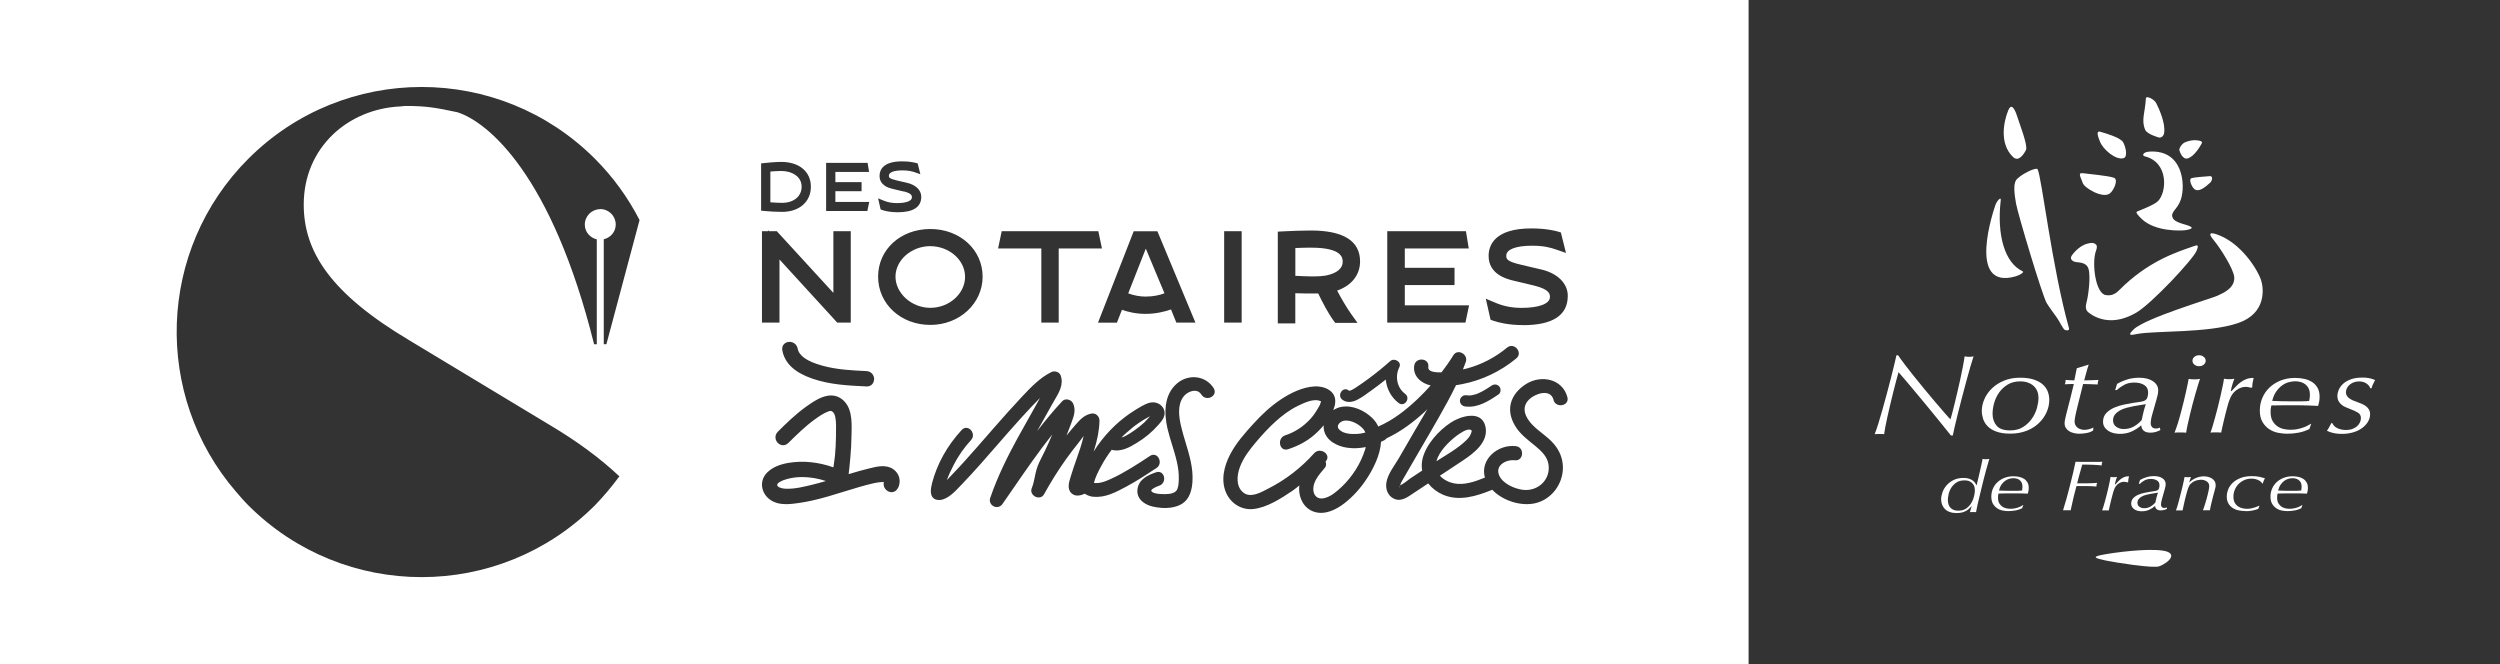
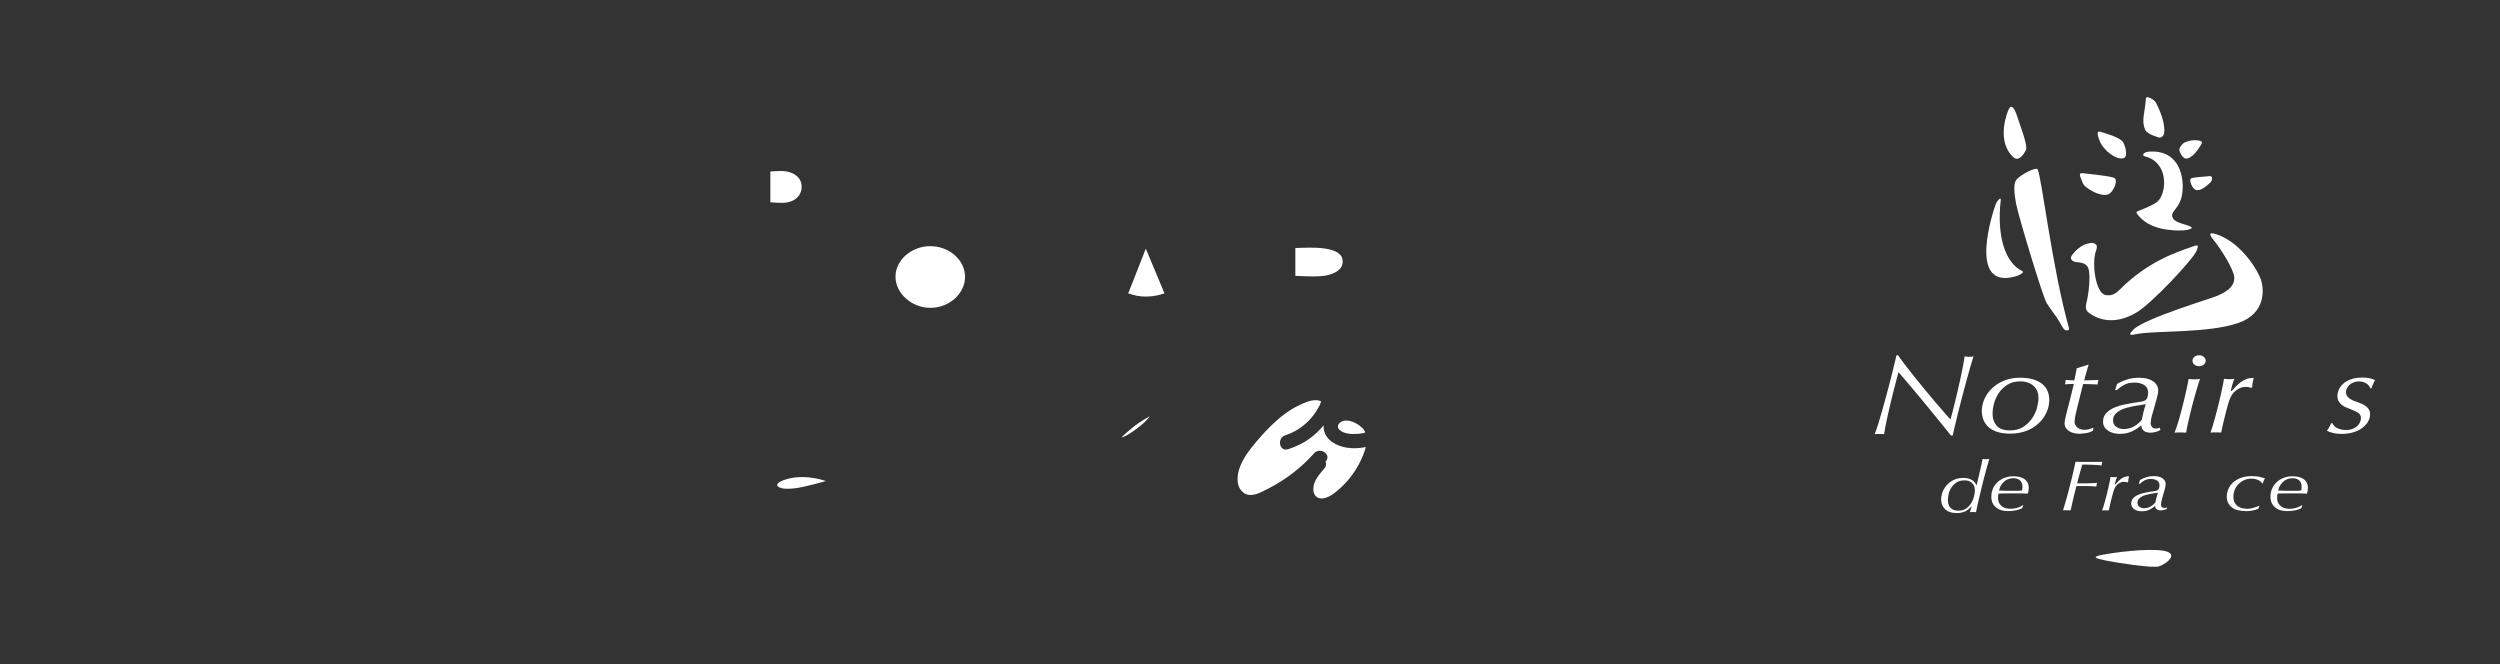
<svg xmlns="http://www.w3.org/2000/svg" id="Calque_1" viewBox="0 0 586.77 155.91">
  <rect x="0" y="0" width="586.77" height="155.91" fill="#333333" stroke="none" />
  <defs>
    <style>.cls-1{fill:#fff;}</style>
  </defs>
  <g>
    <path class="cls-1" d="M266.37,100.92c.77-.53,1.51-1.12,2.2-1.76,.47-.44,.9-.99,1.36-1.47-.24,.12-.47,.25-.71,.38-.65,.36-1.29,.75-1.9,1.17-1,.68-1.93,1.44-2.84,2.25-.23,.2-.46,.39-.68,.6-.2,.19-.39,.41-.59,.61,.71-.2,1.41-.59,2.05-1.01,.4-.26,.77-.52,1.1-.75Z" />
    <path class="cls-1" d="M188.15,43.82c0-2.53-2.47-3.69-4.77-3.69-.83,0-1.84,.07-2.57,.13v7.22c.84,.07,2.01,.13,2.74,.13,2.75,0,4.6-1.52,4.6-3.79Z" />
    <path class="cls-1" d="M318.52,101.85c.66-.04,1.31-.16,1.94-.33-.12-.26-.23-.52-.43-.76-1-1.17-2.82-2.19-4.4-2.04-1.05,.1-2.24,1.18-1.26,2.14,1.01,.99,2.83,1.06,4.14,.98Z" />
    <path class="cls-1" d="M218.36,57.77c-4.44,0-8.18,3.28-8.18,7.16s3.75,7.32,8.18,7.32,8.15-3.34,8.15-7.28-3.73-7.19-8.15-7.19Z" />
    <path class="cls-1" d="M184.81,112.4c-1.59,.43-2.35,1-2.38,1.34-.02,.16,.02,.27,.11,.38,.34,.38,1.23,.58,1.93,.59,2.13,.07,4.14-.45,6.47-1.02,.98-.24,1.95-.51,2.92-.79-1.88-.62-3.78-.93-5.58-.93-1.21,0-2.38,.14-3.47,.44Z" />
    <path class="cls-1" d="M273.31,68.84l-4.38-10.48-4.13,10.5c1.4,.5,2.76,.75,4.04,.75,1.91,0,3.33-.34,4.48-.78Z" />
    <path class="cls-1" d="M311.19,64.67c2.5-.48,3.95-1.65,3.95-3.2,0-.83,0-3.34-7.35-3.34-.56,0-2.2,0-3.76,.08v6.53c1.35,.07,3.09,.14,4.18,.14,1.2,0,2.17-.07,2.98-.2Z" />
-     <path class="cls-1" d="M-.98,0V155.91H410.41V0H-.98ZM325.6,54.27h18.47l.66,4.05h-15.01v4.54h11.67v4.05h-11.67v4.76h15.08l-.85,4.05h-18.35v-21.45Zm.74,30.46c.92-.82,2.72,.23,2.1,1.44-1.07,2.11-.59,4.83,1.36,6.27,1.36,1.01-.13,3.18-1.5,2.17-1.76-1.3-2.86-3.38-3.05-5.53-1.11,.89-2.24,1.75-3.4,2.58-1.07,.76-2.16,1.6-3.33,2.19-1.09,.55-2.44,.76-3.47-.04-1.33-1.04,.16-3.22,1.5-2.17,.06,.04,.07,.05,.1,.07,.03,0,.07,.02,.1,0,.15-.06,.28-.08,.44-.14,.44-.19,.84-.48,1.24-.74,.92-.61,1.82-1.24,2.7-1.89,1.8-1.32,3.54-2.74,5.21-4.22Zm-26.42-30.36l1.26-.07c1.78-.1,4.7-.2,6.48-.2,7.67,0,11.56,2.45,11.56,7.27,0,3.16-2.02,5.67-5.38,6.83,.92,1.77,2.24,4.03,3.27,5.47l1.51,2.11h-5.23l-.4-.54c-1.15-1.54-2.69-4.43-3.59-6.36-.41,0-.85,0-1.3,0-1.01,0-2.65,0-4.08-.06v7.08h-4.11v-21.54Zm-12.6-.1h4.11v21.45h-4.11v-21.45Zm-15.67,0l8.93,21.45h-4.48l-1.25-3.09c-1.39,.49-3.52,1.04-6.02,1.04-2.27,0-4.21-.5-5.5-.96l-1.18,3.02h-4.44l8.38-21.45h5.55Zm-36.54,0h22.68l.85,4.05h-10.15v17.4h-4.08v-17.4h-10.15l.85-4.05Zm-23.01-9.32l-2.6-.62c-.76-.18-3.06-.74-3.06-3.05,0-1.27,.69-3.41,5.3-3.41,1.87,0,3.04,.32,3.26,.38l.39,.11,.63,2.53-1.23-.43c-.7-.24-1.54-.47-2.98-.47-1.99,0-3.18,.46-3.18,1.22,0,.4,0,.71,1.85,1.14l2.45,.57c2.03,.47,3.3,1.72,3.3,3.27,0,2.41-1.87,3.63-5.55,3.63-1.81,0-3.04-.33-3.62-.53l-.37-.13-.59-2.61,1.26,.52c.99,.41,2,.6,3.18,.6,2.16,0,3.5-.51,3.5-1.34,0-.33,0-.94-1.93-1.41Zm-6.95,44.13c-.05,.95-.74,1.62-1.67,1.62-.03,0-.06,0-.09,0-4.29-.2-8.64-.41-12.75-1.84-4.18-1.45-6.48-3.63-7.03-6.66-.11-.61,.08-1.18,.53-1.56,.48-.41,1.21-.52,1.85-.29,.64,.23,1.09,.76,1.22,1.43,.31,1.72,2.19,3.04,5.75,4.03,3.41,.96,6.98,1.12,10.43,1.29,1.17,.06,1.83,1.06,1.78,2Zm-11.25-50.86h9.73l.35,2.14h-7.91v2.39h6.15v2.13h-6.15v2.51h7.95l-.45,2.13h-9.67v-11.31Zm-53.01,10.87c-2,0-3.63,1.62-3.63,3.63,0,1.71,1.21,3.08,2.81,3.46v24.62h-.63c-9.94-39.94-24.98-52.11-31.93-54.4-.01,0-.03-.01-.04-.02,0,0-.05-.02-.05-.02-5.07-1.07-7.24-1.49-12.24-1.49-.41,0-.79,.09-1.2,.11-12.3,.57-22.69,9.64-22.69,23.03,0,11.07,6.29,20.88,24.89,31.93l32.95,19.87c6.24,3.71,11.66,7.67,16.24,11.99-.9,1.23-1.84,2.43-2.84,3.6-.94,1.09-1.87,2.18-2.9,3.21-22.46,22.46-58.88,22.46-81.34,0-1.03-1.03-1.96-2.12-2.9-3.21-19.47-22.6-18.53-56.7,2.9-78.14,22.46-22.46,58.88-22.46,81.34,0,4.34,4.34,7.82,9.21,10.48,14.39l-7.78,29.13h-.62v-24.62c1.6-.38,2.81-1.75,2.81-3.46,0-2-1.62-3.63-3.63-3.63Zm37.75-10.74l.62-.07c.92-.11,2.87-.28,4.12-.28,4.21,0,6.94,2.29,6.94,5.82s-2.71,5.91-6.75,5.91c-1.25,0-3.22-.1-4.3-.22l-.63-.07v-11.09Zm.2,15.92h1.44v-.24l.22,.24h1.83l13.27,14.47v-14.47h4.08v21.45h-3.17l-13.56-14.82v14.82h-4.11v-21.45Zm31.87,60.33c-.28,.56-.78,.89-1.36,.92-.63,.04-1.27-.31-1.65-.88-.3-.45-.38-.99-.25-1.5-.56-.02-1.53,.08-2.4,.28-1.13,.26-2.25,.56-3.36,.88-1.21,.35-2.41,.72-3.61,1.09-1.21,.37-2.42,.75-3.63,1.1-2.77,.8-4.93,1.28-6.97,1.57-.93,.13-1.95,.27-2.97,.27-1.42,0-2.84-.28-4.03-1.25-1.78-1.47-2.16-3.89-.87-5.64,1.34-1.82,3.81-2.55,5.65-2.83,3.32-.52,6.88-.15,10.34,1.08,.04-.29,.08-.58,.13-.86,.09-.61,.18-1.22,.24-1.82,.14-1.5,.22-3.03,.24-4.53v-.65c.04-1.31,.07-2.66-.15-3.88-.12-.67-.41-1.19-.76-1.39-.09-.05-.35-.2-.87,0-1.14,.42-2.25,1.19-3.29,1.95-2.2,1.6-4.19,3.57-6.12,5.47-.47,.46-1.07,.63-1.65,.47-.62-.17-1.14-.7-1.31-1.36-.16-.63,.02-1.28,.49-1.75,2.05-2.03,4.18-4.12,6.6-5.85,2.13-1.52,5.47-3.91,8.32-1.9,2.54,1.8,2.46,5.3,2.4,7.86l-.02,.82c-.02,1.69-.11,3.38-.26,5.02-.16,1.88-.3,3.18-.41,3.98,0,0,.02,0,.03,.01,1.68-.51,3.13-.93,4.62-1.29l.41-.1c1.58-.39,3.75-.94,5.44,.25,1.44,1.02,1.89,2.84,1.08,4.44Zm-4.61-49.67c0-6.37,5.27-11.18,12.26-11.18s12.27,4.91,12.27,11.18-5.39,11.33-12.27,11.33-12.26-4.87-12.26-11.33Zm50.53,51.68c-.56-.07-1.34-.25-2.02-.73-.77,.33-2.12,.83-3.11-.09-1.12-1.04-.59-2.68-.21-3.88,.05-.16,.1-.31,.14-.45,.36-1.21,.79-2.42,1.2-3.59,.63-1.8,1.29-3.66,1.71-5.54-.2,.27-.4,.53-.59,.79-.23,.31-.44,.6-.64,.84-.98,1.22-1.95,2.49-2.87,3.77-1.83,2.56-3.58,5.35-5.2,8.29-.46,.83-1.37,.87-2.02,.56-.7-.34-1.22-1.14-.86-2,.35-.83,.52-1.69,.71-2.6,.12-.6,.24-1.23,.43-1.84,.34-1.14,.88-2.21,1.41-3.24,.19-.37,.37-.73,.55-1.1,.6-1.25,1.18-2.54,1.71-3.83-3.29,4.16-6.34,8.58-9.3,12.88-.8,1.16-1.6,2.32-2.4,3.47-.33,.48-.86,.72-1.4,.69-.22-.01-.44-.07-.65-.18-.74-.38-1.08-1.18-.81-1.95,1.82-5.36,4.38-10.3,6.4-14.01,.91-1.67,1.85-3.34,2.79-5l1.13-2.01c.46-.82,.92-1.64,1.37-2.46-.68,.67-1.34,1.37-1.99,2.05-1.65,1.75-3.37,3.65-5.59,6.17-.9,1.02-1.79,2.04-2.68,3.07-2.53,2.91-5.14,5.92-7.86,8.74-.16,.16-.33,.34-.5,.53-1.3,1.39-3.09,3.3-4.92,3.39-.74,.04-1.29-.17-1.65-.61-.52-.64-.57-1.72-.16-3.3,1.19-4.58,3.54-8.8,6.98-12.54,.37-.41,.85-.56,1.33-.46,.55,.12,1.04,.6,1.22,1.2,.19,.59,.05,1.2-.37,1.65-1.64,1.78-3.01,3.74-4.08,5.84-.59,1.15-1.17,2.36-1.59,3.56,.3-.3,.59-.61,.84-.89,.19-.21,.37-.4,.53-.56,.98-1,1.94-2.07,2.87-3.09l.15-.17c1.69-1.87,3.37-3.79,4.99-5.66l1.83-2.09c2.04-2.33,4.24-4.81,6.47-7.18l.08-.08c1.99-2.11,4.05-4.29,6.75-5.64,.4-.2,.9-.21,1.35-.04,.4,.15,.69,.44,.83,.8,.8,2.07-.36,4.03-1.38,5.75-.19,.33-.38,.65-.56,.97-.87,1.59-1.76,3.17-2.66,4.75-.31,.54-.61,1.08-.91,1.62,2.05-2.66,3.97-4.95,5.89-7.01,.31-.34,.78-.49,1.28-.41,.55,.09,1.04,.44,1.26,.89,.74,1.57,.18,3.07-.36,4.52l-.19,.51c-.3,.82-.62,1.66-.98,2.55,.71-.89,1.44-1.76,2.18-2.6,.96-1.09,1.94-2.22,3.62-2.56,.48-.1,.96,.02,1.34,.34,.39,.33,.61,.82,.6,1.34-.05,2.19-.47,4.45-1.37,7.24,.02-.03,.04-.07,.06-.1,2.17-3.47,5.07-6.51,8.38-8.8,1.02-.7,1.96-1.29,2.87-1.78,1.01-.55,1.93-1,3.03-.85,1.14,.15,2.1,1.03,2.28,2.09,.22,1.28-.65,2.28-1.35,3.08-1.49,1.71-3.22,3.16-5.15,4.32-1.55,.94-3.65,2.21-5.89,1.62-.93,1.22-1.75,2.49-2.45,3.8-.63,1.17-1.41,2.62-1.7,3.98,.07,0,.18,.01,.36,.02,.38,.02,.74-.01,1.18-.1,.89-.18,1.73-.55,2.45-.88,3.21-1.47,6.22-3.45,9.13-5.37l.04-.03c.46-.3,.95-.34,1.38-.13,.5,.25,.85,.82,.89,1.46,.04,.63-.24,1.19-.77,1.53-2.27,1.49-4.59,3.02-7.01,4.32-2.4,1.29-5.04,2.73-7.82,2.4Zm27.77-23.48c-.74,.47-1.84,.4-2.41-.5-.37-.59-.9-.92-1.56-.91-.97-.02-2.12,.6-2.74,1.49-1.36,1.94-.99,4.6-.51,6.71,.3,1.32,.7,2.65,1.09,3.94,.91,3.01,1.85,6.12,1.6,9.37-.21,2.81-1.23,4.56-3.11,5.37-1.4,.6-2.88,.7-4.14,.61-.86-.06-1.62-.21-2.17-.34-1.87-.46-3.76-1.77-3.47-4.07,.3-2.28,2.37-3.28,4.37-3.95,.93-.31,1.57,.22,1.8,.89,.28,.84-.04,1.91-1.07,2.26-1.03,.35-1.82,.83-1.87,1.14-.02,.09,.05,.19,.2,.31,.58,.46,1.81,.5,2.54,.52,.63,.02,2.44,.08,3.14-.78,.51-.63,.55-1.7,.58-2.55v-.09c.11-2.75-.74-5.47-1.55-8.1-.39-1.27-.8-2.58-1.1-3.87-.76-3.35-.98-7.92,2.32-10.65,1.34-1.11,3.06-1.59,4.73-1.33,1.59,.25,2.94,1.15,3.8,2.52,.45,.72,.26,1.54-.46,2Zm80.23,.7c-.74-2.71-4.33-1.44-5.7-.11-2.04,1.98-.91,4.32,.82,6.07,1.54,1.56,3.47,2.68,4.91,4.35,1.35,1.56,2.13,3.4,2.17,5.46,.07,3.97-2.67,7.67-6.58,8.53-3.28,.72-7.54-.58-10-3.18-3.67,1.5-7.78,2.8-11.59,1.15-1.38-.6-2.57-1.52-3.45-2.64-1.11,.73-2.21,1.46-3.32,2.2-1.43,.94-3.01,2.25-4.8,1.35-1.41-.71-1.94-2.31-1.69-3.79,.34-2.03,1.94-3.99,2.95-5.73,1.17-2.03,2.35-4.06,3.52-6.08,1.03-1.78,2.1-3.57,3.15-5.38-.17,.16-.32,.33-.49,.49-2.72,2.52-5.74,4.79-9.1,6.36-.14,.18-.32,.34-.55,.47-.23,.13-.49,.22-.74,.34-.17,3.13-1.86,6.44-3.48,8.87-1.39,2.09-3.14,4.03-5.13,5.57-1.93,1.5-4.54,2.79-7.03,2.01-2.37-.74-3.61-3.08-3.59-5.46,0-.25,.03-.49,.06-.74-.54,.41-1.05,.87-1.62,1.25-2.66,1.78-5.93,3.93-9.18,4.28-2.75,.29-5.25-1.27-6.37-3.77-1.33-2.96-.5-6.32,.94-9.07,1.41-2.69,3.45-4.98,5.48-7.21,1.93-2.11,4.02-4.09,6.41-5.67,2.28-1.52,5.01-2.85,7.78-3.05,2.3-.17,5.18,.95,4.98,3.71-.04,.62-.21,1.24-.46,1.86,.59-.38,1.24-.66,1.93-.78,2.61-.46,5.42,.86,7.25,2.65,.62,.6,1.06,1.27,1.38,1.97,3.46-1.48,6.54-3.91,9.23-6.46,1.07-1.01,2.08-2.08,3.07-3.18-2.19-.49-4.2-2.15-3.87-4.61,.28-2.12,3.6-1.88,3.32,.25-.14,1.07,1.31,1.34,3.1,1.28,.98-1.29,1.92-2.61,2.77-4,1.01-1.66,3.52-.23,2.94,1.51-.2,.61-.46,1.2-.69,1.8,.4-.09,.71-.16,.88-.2,3.48-.92,6.72-2.62,9.48-4.91,1.65-1.37,3.83,1.16,2.17,2.53-3.65,3.02-8.02,5.12-12.68,6.03-.48,.09-.97,.18-1.47,.26-1.26,2.61-2.68,5.17-4.09,7.65-1.47,2.6-2.99,5.17-4.49,7.75-.85,1.47-1.71,2.95-2.56,4.42-.43,.74-.86,1.47-1.28,2.21-.17,.3-.38,.61-.51,.93-.86,2.16-.07,.47-.14,.46,.36,.06,2.04-1.34,2.34-1.54,.6-.4,1.21-.8,1.81-1.2,.33-.22,.65-.43,.98-.65-.16-.89-.15-1.82,.09-2.79,.83-3.37,3.82-6.64,6.67-8.5,2.27-1.48,7.14-2.99,8.07,.89,.87,3.67-2.73,6.36-5.35,8.09-1.77,1.17-3.54,2.34-5.32,3.52,.83,.92,2.07,1.55,3.24,1.79,2.46,.49,5-.39,7.32-1.35-1.2-4.27,3.05-7.86,7.25-7.38,2.13,.24,1.88,3.57-.25,3.32-1.98-.23-4.69,1.18-3.65,3.56,.85,1.93,3.58,3.12,5.54,3.37,3.49,.44,6.57-2.32,6.04-5.94-.27-1.84-1.66-3.16-3.03-4.29-1.55-1.28-3.21-2.48-4.39-4.14-1.2-1.7-1.93-3.73-1.45-5.82,.46-2.01,1.94-3.6,3.65-4.67,3.52-2.18,8.48-1.21,9.65,3.11,.56,2.08-2.71,2.7-3.27,.64Zm-12.9-1.27c-2.31,1.57-4.92,3.24-7.85,2.84-.73-.1-1.24-.66-1.22-1.41,.02-.68,.73-1.31,1.41-1.22,.31,.04,.61,.05,.92,.05,.06,0,.12-.01,.19-.02,.14-.02,.28-.04,.43-.07,.28-.05,.55-.13,.83-.21h0c.07-.03,.14-.05,.21-.08,.14-.05,.27-.11,.41-.17,.57-.25,1.11-.55,1.64-.87,.26-.15,.51-.32,.76-.48,0,0,0,0,0,0,.06-.04,.12-.08,.19-.12,.12-.08,.25-.17,.37-.25,.61-.42,1.32-.43,1.86,.14,.45,.48,.43,1.47-.14,1.86Zm5.7-16.26c-3.43,0-5.78-.63-6.87-1l-.71-.24-1.12-4.95,2.39,1c1.88,.78,3.79,1.15,6.02,1.15,4.1,0,6.64-.97,6.64-2.54,0-.62,0-1.79-3.66-2.68l-4.93-1.18c-1.44-.35-5.8-1.41-5.8-5.79,0-2.41,1.31-6.46,10.05-6.46,3.54,0,5.77,.61,6.18,.73l.73,.22,1.2,4.81-2.33-.81c-1.33-.46-2.93-.89-5.65-.89-3.78,0-6.03,.87-6.03,2.32,0,.75,0,1.35,3.52,2.16l4.65,1.09c3.86,.89,6.26,3.27,6.26,6.2,0,4.57-3.54,6.88-10.53,6.88Z" />
-     <path class="cls-1" d="M345.26,101.73c.18-.52,.3-.73-.16-.87-.91-.29-2.66,1-3.33,1.5-1.72,1.32-4.02,3.58-4.62,5.88,2.3-1.48,4.85-2.87,6.83-4.75,.53-.5,1.04-1.07,1.28-1.76Z" />
    <path class="cls-1" d="M316.22,105.09c-2.37-.34-5-1.64-5.49-4.22-.07-.36-.08-.71-.05-1.05-.46,.55-.93,1.05-1.38,1.49-1.96,1.95-4.38,3.3-7,4.13-2.05,.65-2.66-2.63-.64-3.27,2.18-.7,4.17-2,5.74-3.67,.74-.79,1.38-1.68,1.91-2.62,.24-.41,.56-.9,.65-1.37,.08-.38,.31-.23-.22-.43-1.52-.58-3.83,.55-5.16,1.2-1.93,.94-3.64,2.24-5.22,3.67-1.62,1.47-3.11,3.09-4.52,4.76-1.5,1.77-2.97,3.66-3.8,5.85-.73,1.93-1.04,4.58,.77,6.04,1.75,1.42,4.3-.12,5.97-.98,4.01-2.05,7.65-4.86,10.65-8.23,1.41-1.58,4.16,.29,2.74,1.89-.02,.02-.04,.03-.05,.05,.18,.5,.18,1.06-.17,1.47-1.16,1.39-2.71,3.03-2.71,4.97,0,1.52,.96,2.5,2.5,2.17,1.59-.35,2.93-1.52,4.08-2.6,1.31-1.22,2.43-2.61,3.39-4.12,.92-1.46,1.65-3.03,2.18-4.67,.07-.2,.11-.41,.17-.62-1.43,.29-2.91,.36-4.33,.16Z" />
  </g>
  <g>
    <path class="cls-1" d="M472.52,36.89c-3.47-3.25-2.1-8.77-1.15-11.03,.6-1.43,1.33-.94,2.14,1.64,.49,1.58,2.51,6.71,2,7.71-.51,1.01-1.74,2.86-2.99,1.67" />
    <path class="cls-1" d="M486.23,60.04c-.37,.55-.09,1.11,.64,1.38,.73,.28,2.76-.09,3.31,1.66,.55,1.75,0,6.25-.46,7.91s.21,2.16,.64,2.48c1.84,1.38,5.7,3.03,11.04-.09,3.61-2.11,13.34-12.51,14.16-14.53,.67-1.64,.1-1.34-1.1-.92-3.68,1.29-10.31,3.39-17.02,10.12-1.2,1.21-2.12,1.37-3.22,1.2-2.4-.39-3.32-7.54-2.27-10.4,.39-1.06,.16-1.43-.28-1.66-.32-.17-.63-.3-1.77,0-2.24,.61-3.68,2.85-3.68,2.85" />
    <path class="cls-1" d="M498.33,33.41c-.56-1.05-3.79-2.04-5.35-2.48-1.15-.32-.5,1.26-.12,2.26,.7,1.87,3.72,4.45,5.54,3.94,1.03-.29,.58-2.48-.07-3.72" />
    <path class="cls-1" d="M496.12,41.71c-1.44-.49-5.82-.86-7.26-1.06-1.33-.18-.4,1.1-.02,2.31,.37,1.17,4.7,3.71,6.35,2.45,.93-.71,2.11-3.3,.93-3.71" />
    <path class="cls-1" d="M514.33,41.84c.85-.29,3.46-.4,4.32-.5,.79-.08,.64,1.03,.08,1.55-1.17,1.07-2.71,2.34-3.73,1.45-.58-.5-1.36-2.27-.66-2.51" />
    <path class="cls-1" d="M506.73,32.28c.47,.09,1.07-.28,1.2-1.01,.4-2.3-1.21-5.81-1.84-7.04-.53-1.04-2.39-1.82-2.43-1.17-.17,3.33-1.17,5.15-.15,7.44,.47,1.04,3.22,1.78,3.22,1.78" />
    <path class="cls-1" d="M473.08,64.86c.9-.26,2.15-.95,1.64-1.19-4.13-1.94-6.09-8.31-5.13-16.7,.11-.91-.89,.15-1.24,1.12-.25,.68-6.99,20.14,4.73,16.77" />
    <path class="cls-1" d="M519.57,56.37c1.33,1.54,4.71,6.73,4.83,8.72,.14,2.54-2.58,3.68-3.95,4.32-1.38,.64-16.92,5.24-19.68,7.91-1.92,1.86,.06,1.17,.98,1.04,4.18-.76,16.53-.16,23.48-2.51,6.81-2.3,6.1-8.22,5.43-10.21-.74-2.2-4.61-8.72-10.48-10.67-2.05-.68-1.5,.35-.59,1.4" />
    <path class="cls-1" d="M502.69,51.39c-.69-.66-1.56-1.54-1.12-1.73,.89-.39,4.01-1.54,4.93-2.46,2.08-2.09,2.57-9.1-3.11-10.51-.72-.18-.42-1.02,1.13-1.11,7.91-.47,8.43,7.85,7.38,11.14-.78,2.47-2.58,2.98-1.95,4.4,.6,1.35,3.53,1.51,4.37,2.18,.36,.29-.38,.6-1.42,.73-1.04,.13-7.02,.39-10.21-2.63" />
    <path class="cls-1" d="M484.64,77.43c-.47-.23-1.17-1.89-1.9-2.91-.54-.75-1.79-2.45-2.35-3.36-1.03-1.69-6.77-20.93-7.2-23.33-.38-2.11-.67-4.45-.04-5.48,.76-1.24,4.76-3.23,5.09-2.62,.95,1.71,3.33,22.83,7.37,37.32,.17,.61-.64,.54-.97,.38" />
    <path class="cls-1" d="M511.51,35.25c-.09-.48,.63-1.57,1.35-1.86,1.06-.44,1.91-.5,2.44-.48,1.01,.04,1.75,.23,1.46,.76-.33,.6-1.69,3.04-3.29,3.51-1.21,.35-1.88-1.57-1.95-1.93" />
    <path class="cls-1" d="M446.92,85.37c.66,.86,1.4,1.8,2.22,2.83,.83,1.03,1.69,2.09,2.59,3.19,.9,1.1,1.76,2.13,2.58,3.08,.81,.96,1.54,1.79,2.16,2.51s1.06,1.2,1.32,1.45c.09-.28,.21-.75,.39-1.38,.17-.63,.36-1.38,.56-2.22,.2-.85,.42-1.77,.66-2.76,.23-.99,.46-1.99,.68-2.99,.21-1,.41-1.97,.6-2.91,.18-.94,.33-1.78,.43-2.53,.15,.03,.33,.06,.53,.08,.21,.02,.4,.03,.6,.03,.21,0,.39,0,.52-.03,.13-.02,.28-.04,.45-.08-.19,.57-.44,1.37-.74,2.4-.3,1.03-.62,2.16-.95,3.4-.33,1.24-.68,2.53-1.03,3.87s-.68,2.6-.97,3.79c-.29,1.19-.54,2.24-.76,3.16-.21,.92-.35,1.57-.42,1.94h-.45c-.17-.21-.56-.7-1.17-1.46-.61-.76-1.33-1.65-2.17-2.68-.84-1.03-1.74-2.12-2.69-3.28-.95-1.16-1.86-2.25-2.72-3.27-.86-1.02-1.61-1.91-2.25-2.67-.64-.76-1.07-1.25-1.29-1.49-.15,.52-.33,1.19-.55,2.01-.21,.82-.44,1.71-.68,2.65-.24,.95-.47,1.92-.71,2.92-.24,1-.45,1.96-.66,2.87-.2,.91-.37,1.73-.51,2.45-.14,.72-.23,1.27-.27,1.65-.17-.02-.34-.03-.52-.03h-1.14c-.2,0-.39,0-.56,.03,.23-.57,.51-1.37,.84-2.41,.32-1.04,.66-2.18,1.01-3.43s.71-2.54,1.06-3.86c.35-1.32,.68-2.57,.98-3.75,.3-1.18,.56-2.22,.77-3.12,.21-.9,.36-1.55,.45-1.95h.39c.3,.47,.78,1.13,1.43,1.98" />
    <path class="cls-1" d="M468.62,99.92c.64,.73,1.68,1.1,3.15,1.1,1.23,0,2.26-.27,3.1-.82,.84-.54,1.53-1.21,2.07-2,.54-.79,.93-1.62,1.16-2.49,.23-.88,.35-1.64,.35-2.31,0-.55-.09-1.07-.27-1.54-.18-.47-.46-.88-.82-1.23-.37-.35-.82-.62-1.36-.82-.54-.2-1.15-.3-1.84-.3-1.16,0-2.16,.26-2.99,.78-.83,.52-1.5,1.16-2.02,1.92-.52,.76-.89,1.58-1.13,2.46s-.35,1.7-.35,2.45c0,1.12,.32,2.05,.95,2.79m-2.86-6.27c.42-.93,1.02-1.77,1.79-2.51,.77-.74,1.72-1.34,2.84-1.8s2.36-.68,3.74-.68c1.27,0,2.34,.15,3.22,.44,.88,.29,1.59,.68,2.12,1.16,.54,.49,.92,1.04,1.16,1.66,.24,.63,.35,1.28,.35,1.96,0,.99-.21,1.95-.64,2.91-.43,.95-1.04,1.81-1.84,2.56-.79,.75-1.75,1.35-2.87,1.78s-2.38,.66-3.77,.66-2.43-.16-3.3-.48-1.56-.75-2.06-1.27c-.51-.53-.86-1.11-1.06-1.74-.2-.64-.3-1.24-.3-1.81,0-.97,.21-1.91,.63-2.84" />
    <path class="cls-1" d="M489.68,87.42c-.16,.61-.33,1.23-.5,1.86,.49,0,1.04-.01,1.63-.04,.59-.03,1.16-.05,1.72-.07-.13,.37-.19,.72-.19,1.07-.56-.02-1.14-.04-1.76-.07-.61-.03-1.16-.04-1.66-.04l-1.26,5.05c-.06,.29-.14,.6-.23,.95-.09,.35-.17,.69-.24,1.03-.08,.34-.14,.67-.19,.98-.05,.31-.08,.57-.08,.79,0,.36,.08,.66,.23,.91,.15,.25,.34,.45,.56,.61,.23,.15,.47,.26,.74,.33,.27,.07,.52,.11,.76,.11,.36,0,.73-.05,1.09-.15,.36-.1,.71-.23,1.03-.39l-.06,.7c-.43,.28-.95,.48-1.56,.59-.61,.11-1.19,.16-1.72,.16-.41,0-.82-.05-1.23-.15-.42-.1-.78-.25-1.1-.44-.32-.2-.58-.45-.78-.76-.2-.31-.3-.68-.3-1.09,0-.36,.05-.73,.15-1.13,.09-.39,.2-.81,.3-1.26,.23-.91,.43-1.66,.57-2.23,.15-.57,.28-1.09,.4-1.54,.12-.45,.23-.91,.33-1.37,.11-.46,.25-1.02,.42-1.71-.3,0-.64,0-1.01,.02-.37,.01-.74,.03-1.11,.06,.06-.14,.11-.28,.14-.42,.03-.14,.05-.35,.05-.61,.34,.02,.69,.04,1.07,.07,.37,.03,.69,.04,.97,.04l.58-2.85,2.8-.86c-.21,.63-.4,1.24-.56,1.86" />
    <path class="cls-1" d="M496.71,100.18c.5,.35,1.09,.52,1.75,.52,.9,0,1.7-.21,2.41-.62s1.31-.91,1.8-1.5c.13-.62,.27-1.24,.42-1.86,.15-.61,.33-1.23,.55-1.86-.49,.09-.97,.17-1.45,.24-.47,.07-.95,.15-1.45,.24-.54,.11-1.09,.24-1.66,.39-.57,.15-1.08,.36-1.54,.62-.46,.26-.84,.57-1.14,.95-.3,.37-.45,.83-.45,1.36,0,.66,.25,1.16,.75,1.51m2.69-11.15c.85-.24,1.75-.36,2.72-.36,1.35,0,2.43,.28,3.23,.83,.8,.55,1.21,1.27,1.21,2.14,0,.37-.05,.76-.15,1.15-.09,.39-.18,.71-.24,.94l-.93,3.27c-.17,.57-.29,1.04-.35,1.42-.06,.37-.09,.69-.09,.96,0,.32,.1,.6,.3,.85,.2,.24,.52,.36,.95,.36,.19,0,.36-.02,.5-.06,.14-.04,.26-.1,.37-.16l.16,.57c-.37,.2-.74,.35-1.13,.46-.39,.11-.8,.16-1.25,.16-.66,0-1.17-.15-1.53-.45s-.55-.72-.59-1.28c-.64,.57-1.38,1.05-2.2,1.43-.83,.39-1.76,.58-2.82,.58-.47,0-.94-.05-1.41-.16-.47-.11-.89-.28-1.27-.52-.37-.24-.68-.54-.92-.91-.23-.37-.35-.78-.35-1.25,0-.86,.27-1.55,.81-2.09,.54-.54,1.18-.96,1.93-1.27,.75-.31,1.52-.54,2.32-.7,.8-.15,1.44-.27,1.93-.36,.43-.07,.89-.14,1.38-.2,.49-.06,.89-.15,1.19-.25,.45-.16,.73-.44,.85-.83,.12-.39,.18-.78,.18-1.15,0-.8-.31-1.4-.93-1.78-.62-.38-1.39-.57-2.29-.57s-1.67,.16-2.31,.49c-.63,.33-1.24,.75-1.82,1.27h-.39l.45-1.45c.81-.47,1.65-.82,2.49-1.06" />
    <path class="cls-1" d="M515.04,83.76c.3-.25,.67-.38,1.1-.38s.8,.13,1.1,.38c.3,.25,.45,.55,.45,.91s-.15,.66-.45,.91c-.3,.25-.67,.37-1.1,.37s-.8-.12-1.1-.37c-.3-.25-.45-.55-.45-.91s.15-.66,.45-.91m.89,6.49c-.18,.6-.39,1.28-.61,2.05-.23,.77-.45,1.59-.68,2.45-.23,.87-.44,1.72-.64,2.56-.2,.84-.39,1.64-.55,2.39-.16,.75-.28,1.37-.34,1.85-.24-.03-.49-.04-.74-.04h-1.43c-.21,0-.39,.01-.56,.04,.23-.57,.48-1.27,.74-2.09,.26-.82,.51-1.68,.74-2.57,.24-.9,.46-1.78,.68-2.65,.21-.88,.4-1.68,.56-2.41,.16-.73,.29-1.36,.4-1.88,.11-.52,.17-.86,.19-1.02,.43,.07,.88,.11,1.35,.11,.54,0,.98-.04,1.32-.11-.11,.28-.25,.73-.44,1.33" />
    <path class="cls-1" d="M527.77,90.88c-.21-.05-.45-.08-.71-.08-.75,0-1.48,.27-2.2,.79-.72,.53-1.26,1.33-1.63,2.4-.04,.07-.11,.28-.21,.61-.1,.34-.21,.75-.34,1.22-.13,.47-.26,.99-.4,1.55-.14,.56-.27,1.11-.4,1.65-.13,.54-.24,1.03-.34,1.48-.09,.46-.16,.8-.21,1.03-.17-.02-.35-.04-.55-.04h-1.34c-.22,0-.43,.01-.63,.04,.13-.3,.29-.77,.48-1.41,.2-.63,.4-1.35,.61-2.13,.21-.79,.44-1.62,.66-2.5,.23-.88,.43-1.72,.61-2.55,.18-.82,.35-1.59,.5-2.29,.15-.71,.26-1.29,.32-1.76,.17,.04,.37,.06,.59,.08,.23,.02,.45,.03,.66,.03,.47,0,.87-.03,1.19-.11-.04,.11-.1,.27-.18,.47s-.16,.44-.24,.71c-.09,.27-.17,.55-.24,.85s-.13,.59-.18,.87h.16c.34-.36,.69-.72,1.05-1.1,.35-.37,.73-.71,1.13-1,.4-.3,.84-.54,1.34-.73,.49-.19,1.05-.27,1.67-.25-.11,.45-.19,.84-.24,1.17-.05,.33-.08,.67-.08,1.01l-.29,.13c-.17-.06-.37-.11-.58-.16" />
-     <path class="cls-1" d="M537.25,89.69c-.53,.13-1.04,.37-1.55,.72-.51,.35-.97,.81-1.4,1.41-.43,.59-.76,1.35-1,2.27,.67,.04,1.4,.06,2.19,.08,.79,.02,1.52,.03,2.19,.03h1.03c.54,0,1.11,0,1.71-.01,.6,0,1.12-.04,1.55-.09,.04-.16,.08-.35,.12-.57,.04-.22,.06-.51,.06-.87,0-.58-.1-1.08-.3-1.49-.2-.41-.47-.73-.8-.99-.33-.25-.7-.42-1.11-.53-.41-.11-.83-.16-1.26-.16s-.91,.07-1.43,.2m2.26,11.86c-.89,.17-1.79,.25-2.72,.25-.69,0-1.4-.08-2.15-.23-.75-.15-1.44-.44-2.07-.86-.63-.42-1.15-.99-1.56-1.69-.41-.71-.61-1.6-.61-2.67s.2-2.05,.6-2.98c.4-.93,.96-1.74,1.69-2.43,.73-.69,1.6-1.23,2.62-1.64,1.02-.4,2.14-.6,3.36-.6,.77,0,1.5,.08,2.19,.23,.68,.15,1.3,.4,1.83,.75,.54,.35,.96,.8,1.27,1.37,.31,.56,.47,1.24,.47,2.05,0,.5-.04,.93-.13,1.29-.08,.36-.16,.65-.22,.88-.45-.02-.85-.04-1.22-.06-.37-.02-.72-.03-1.07-.04-.35-.01-.72-.02-1.11-.03-.39-.01-.82-.02-1.31-.02h-3.37c-.51,0-1.02,0-1.54,.02s-.96,.02-1.35,.02c-.05,.18-.09,.39-.13,.64s-.05,.55-.05,.91c0,.88,.16,1.58,.48,2.12,.32,.54,.71,.95,1.17,1.26,.46,.3,.96,.51,1.51,.62,.54,.11,1.04,.16,1.49,.16,.62,0,1.18-.05,1.68-.16s.95-.23,1.35-.37c.39-.14,.74-.29,1.02-.45,.29-.16,.53-.3,.72-.4h.1l-.42,1.21c-.79,.39-1.63,.68-2.52,.85" />
    <path class="cls-1" d="M555.34,89.94c-.49-.28-1.04-.42-1.66-.42-.47,0-.9,.08-1.28,.23-.38,.15-.7,.35-.97,.59s-.47,.51-.61,.81c-.14,.3-.21,.61-.21,.91,0,.32,.08,.6,.23,.84s.35,.45,.61,.63c.26,.18,.55,.34,.88,.48,.33,.15,.68,.28,1.05,.4,.34,.13,.69,.26,1.03,.41,.34,.15,.66,.33,.93,.55,.28,.21,.51,.47,.68,.77,.17,.3,.26,.67,.26,1.1,0,.62-.17,1.21-.52,1.78-.34,.56-.81,1.05-1.4,1.48-.59,.43-1.29,.76-2.1,.99-.81,.23-1.68,.35-2.63,.35-.67,0-1.27-.06-1.82-.17-.55-.11-1.1-.3-1.66-.56,.23-.33,.44-.66,.61-1,.17-.34,.31-.61,.42-.8h.23c.24,.54,.65,.94,1.24,1.21,.59,.27,1.24,.4,1.95,.4,.63,0,1.16-.09,1.6-.27,.44-.18,.81-.4,1.09-.67,.28-.27,.49-.56,.63-.89,.14-.33,.21-.64,.21-.92,0-.57-.21-1-.64-1.28-.43-.28-1.08-.59-1.94-.91-.35-.13-.69-.27-1.05-.43-.35-.16-.68-.35-.95-.59-.28-.23-.51-.51-.68-.84-.17-.33-.26-.73-.26-1.21s.11-.94,.32-1.44c.22-.5,.56-.96,1.02-1.39,.46-.43,1.07-.78,1.82-1.05,.75-.28,1.67-.41,2.74-.41,.58,0,1.09,.04,1.52,.13,.43,.08,.9,.23,1.42,.44-.32,.62-.53,1.05-.63,1.3-.09,.25-.16,.47-.21,.64h-.29c-.17-.5-.5-.89-.99-1.17" />
    <path class="cls-1" d="M457.83,119.21c.42,.44,1.02,.65,1.8,.65s1.39-.18,1.89-.54c.49-.36,.89-.8,1.19-1.31,.3-.51,.51-1.04,.63-1.58,.12-.54,.18-1,.18-1.37,0-.17-.02-.39-.07-.64-.05-.26-.16-.51-.33-.76-.17-.25-.42-.46-.75-.64-.32-.18-.76-.27-1.31-.27-.78,0-1.41,.18-1.92,.53-.5,.35-.9,.77-1.2,1.26-.3,.49-.5,1-.6,1.51-.11,.51-.16,.93-.16,1.26,0,.82,.21,1.45,.63,1.89m4.43,.13c-.21,.2-.46,.39-.74,.55-.28,.17-.61,.3-.99,.4-.38,.09-.8,.14-1.29,.14-.6,0-1.13-.08-1.59-.25-.45-.16-.83-.39-1.14-.69-.3-.3-.52-.65-.67-1.04-.15-.39-.22-.81-.22-1.24,0-.52,.11-1.08,.32-1.67,.21-.59,.54-1.13,.97-1.63,.44-.5,.98-.91,1.64-1.24,.66-.32,1.43-.49,2.31-.49,.54,0,.98,.06,1.34,.19,.35,.12,.65,.27,.88,.45,.23,.18,.41,.36,.53,.55s.21,.35,.28,.49h.08c.24-1.07,.49-2.14,.74-3.19,.25-1.05,.47-2.03,.64-2.95,.2,.05,.47,.07,.8,.07s.58-.03,.78-.07c-.29,1-.55,1.88-.76,2.64-.21,.77-.41,1.5-.58,2.2-.18,.7-.35,1.41-.52,2.12-.18,.72-.37,1.52-.58,2.4-.11,.42-.22,.9-.34,1.47-.12,.57-.23,1.12-.34,1.67-.09-.01-.19-.02-.28-.02h-.83c-.11,0-.22,0-.33,.02l.44-1.45c-.16,.18-.35,.37-.56,.57" />
    <path class="cls-1" d="M471.63,112.37c-.33,.08-.65,.23-.96,.45-.32,.22-.61,.51-.88,.88s-.47,.85-.62,1.43c.42,.03,.87,.04,1.37,.05,.49,.01,.95,.02,1.37,.02h.64c.33,0,.69,0,1.07-.01,.37,0,.69-.03,.96-.06,.03-.1,.05-.22,.07-.36,.02-.14,.04-.32,.04-.54,0-.37-.06-.68-.18-.94-.12-.25-.29-.46-.5-.62-.21-.16-.44-.27-.69-.33-.26-.07-.52-.1-.78-.1s-.57,.04-.9,.13m1.41,7.43c-.55,.11-1.12,.16-1.69,.16-.43,0-.87-.05-1.34-.14-.47-.09-.9-.27-1.29-.54-.39-.26-.72-.61-.97-1.05-.25-.44-.38-1-.38-1.67s.12-1.28,.37-1.86c.25-.58,.6-1.09,1.06-1.52,.46-.43,1-.77,1.64-1.02,.64-.25,1.34-.38,2.1-.38,.48,0,.94,.05,1.37,.14,.43,.09,.81,.25,1.15,.47,.34,.22,.6,.5,.8,.85,.2,.35,.29,.77,.29,1.27,0,.31-.03,.57-.08,.8-.05,.22-.1,.4-.14,.55-.28,0-.54-.02-.76-.03-.23-.01-.45-.02-.68-.02-.22,0-.45,0-.69-.01-.24,0-.52,0-.82,0h-2.11c-.32,0-.64,0-.97,.02-.32,.01-.61,.02-.85,.02-.03,.11-.06,.25-.08,.4-.02,.16-.03,.35-.03,.57,0,.55,.1,.99,.3,1.32,.2,.33,.44,.6,.73,.79,.29,.19,.6,.32,.94,.39,.34,.07,.65,.1,.93,.1,.39,0,.74-.03,1.05-.1,.32-.06,.59-.14,.84-.23,.25-.09,.46-.18,.64-.29,.18-.1,.33-.19,.45-.25h.06l-.28,.75c-.49,.25-1.02,.42-1.57,.53" />
    <path class="cls-1" d="M486.95,115.63c-.11,.45-.22,.9-.32,1.33-.1,.44-.2,.88-.3,1.33-.1,.45-.21,.94-.33,1.48h-1.79c.25-.78,.52-1.67,.8-2.69,.28-1.01,.56-2.04,.82-3.09s.52-2.06,.75-3.04c.23-.98,.42-1.84,.56-2.57,.68,.01,1.33,.02,1.95,.03s1.16,0,1.63,0c.51,0,1.02,0,1.54,0,.52,0,.92-.02,1.2-.03-.07,.18-.12,.32-.15,.42-.03,.11-.04,.26-.03,.45-.28-.04-.63-.08-1.03-.11-.4-.03-.81-.05-1.23-.06s-.84-.02-1.25-.03c-.41,0-.76,0-1.05,0-.27,.92-.5,1.72-.69,2.43-.2,.7-.37,1.36-.51,1.96h2.37c.4,0,.83-.01,1.29-.04,.45-.02,.8-.04,1.04-.07-.07,.17-.11,.31-.14,.43-.03,.12-.04,.26-.04,.43-.47-.05-.94-.08-1.41-.09-.48-.01-.95-.02-1.42-.02h-1.85c-.15,.57-.28,1.08-.39,1.53" />
    <path class="cls-1" d="M498.97,113.13c-.13-.03-.28-.05-.44-.05-.47,0-.93,.16-1.38,.49-.45,.33-.79,.83-1.01,1.5-.03,.04-.07,.17-.13,.39-.06,.21-.13,.46-.21,.76-.08,.3-.16,.62-.25,.97-.09,.35-.17,.69-.25,1.03-.08,.33-.15,.64-.21,.93-.06,.28-.11,.5-.13,.64h-1.57c.08-.19,.18-.48,.3-.88,.12-.39,.25-.84,.38-1.33,.13-.49,.27-1,.41-1.55,.14-.54,.27-1.07,.38-1.58,.11-.51,.21-.99,.31-1.43,.09-.44,.16-.8,.2-1.09,.11,.02,.23,.04,.37,.05,.14,.01,.28,.02,.41,.02,.29,0,.54-.02,.74-.07-.03,.06-.06,.16-.11,.29s-.1,.27-.15,.44c-.05,.16-.1,.34-.15,.52-.05,.18-.08,.36-.11,.54h.1c.21-.22,.43-.45,.65-.69,.22-.23,.45-.44,.7-.63,.25-.18,.53-.33,.83-.45,.31-.12,.66-.17,1.05-.16-.07,.28-.12,.52-.15,.73-.03,.2-.05,.41-.05,.63l-.18,.08c-.11-.03-.23-.07-.36-.1" />
    <path class="cls-1" d="M502.14,118.95c.32,.22,.68,.33,1.1,.33,.56,0,1.07-.13,1.51-.39,.44-.26,.82-.57,1.13-.94,.08-.39,.17-.78,.26-1.16,.09-.39,.21-.77,.34-1.16-.31,.06-.61,.11-.9,.15-.3,.04-.6,.09-.91,.15-.33,.07-.68,.15-1.04,.24-.35,.09-.68,.22-.97,.39-.29,.16-.53,.36-.71,.59s-.28,.52-.28,.85c0,.41,.16,.73,.47,.95m1.69-6.98c.53-.15,1.1-.23,1.7-.23,.84,0,1.52,.17,2.02,.52,.5,.35,.75,.79,.75,1.34,0,.24-.03,.48-.09,.72-.06,.25-.11,.44-.15,.59l-.58,2.05c-.11,.36-.18,.65-.22,.89-.04,.24-.06,.44-.06,.61,0,.2,.06,.38,.19,.53,.13,.15,.33,.23,.59,.23,.12,0,.22-.01,.31-.04,.09-.03,.16-.06,.23-.1l.1,.34c-.23,.12-.46,.21-.7,.27-.24,.06-.5,.1-.78,.1-.42,0-.73-.09-.95-.27-.22-.18-.35-.44-.37-.78-.4,.36-.86,.66-1.38,.9s-1.1,.36-1.76,.36c-.3,0-.59-.03-.88-.1-.3-.07-.56-.18-.8-.33s-.42-.34-.57-.57c-.15-.23-.22-.49-.22-.78,0-.54,.17-.98,.5-1.32,.34-.34,.74-.61,1.21-.8,.47-.2,.95-.34,1.45-.44,.5-.09,.9-.17,1.21-.23,.27-.04,.56-.09,.87-.13,.31-.04,.56-.09,.75-.16,.28-.1,.46-.28,.54-.52,.07-.25,.11-.49,.11-.73,0-.51-.2-.88-.59-1.12-.39-.24-.87-.36-1.43-.36s-1.05,.11-1.45,.32c-.4,.21-.78,.49-1.14,.83h-.24l.28-.91c.51-.29,1.03-.51,1.56-.66" />
-     <path class="cls-1" d="M513.92,113.19c.13-.16,.31-.31,.53-.47,.22-.16,.47-.3,.75-.44,.28-.13,.6-.25,.94-.34,.35-.09,.71-.14,1.09-.14s.71,.04,1.04,.13,.63,.21,.89,.38c.26,.17,.47,.38,.63,.63,.16,.25,.24,.54,.24,.88,0,.11,0,.21,0,.3,0,.09-.03,.2-.06,.35-.03,.15-.08,.33-.14,.55-.06,.22-.14,.52-.25,.9-.05,.2-.13,.48-.22,.84-.09,.36-.19,.74-.28,1.14-.09,.4-.18,.77-.26,1.12-.08,.35-.13,.6-.14,.75h-1.65c.05-.09,.13-.27,.22-.55,.09-.28,.2-.59,.31-.95,.11-.36,.23-.74,.34-1.16,.11-.41,.22-.81,.31-1.19,.09-.39,.17-.74,.23-1.06,.06-.32,.09-.58,.09-.77,0-.26-.06-.47-.17-.66-.11-.18-.27-.34-.45-.46s-.4-.21-.63-.28-.48-.09-.73-.09c-.16,0-.37,.02-.64,.07-.27,.04-.55,.13-.83,.26-.29,.13-.56,.31-.82,.54-.26,.23-.47,.54-.61,.92-.08,.19-.17,.44-.26,.76-.09,.32-.19,.66-.29,1.04-.1,.37-.2,.76-.29,1.15-.09,.39-.18,.76-.25,1.1-.08,.34-.14,.63-.19,.88-.05,.25-.09,.4-.1,.47h-1.55c.09-.22,.2-.55,.33-.98,.13-.43,.26-.9,.39-1.41,.13-.51,.27-1.04,.41-1.59,.14-.55,.27-1.07,.39-1.57,.12-.5,.23-.95,.31-1.36,.09-.4,.15-.72,.19-.94,.2,.04,.44,.07,.72,.07,.12,0,.25,0,.38-.02,.13-.01,.26-.03,.38-.05l-.38,1.24,.08,.03Z" />
    <path class="cls-1" d="M527.09,119.95c-.62,0-1.19-.06-1.74-.18-.54-.12-1.02-.33-1.42-.61-.4-.28-.72-.64-.95-1.08-.23-.44-.34-.95-.34-1.54,0-.52,.11-1.07,.32-1.63,.21-.56,.56-1.08,1.04-1.55,.47-.47,1.09-.85,1.84-1.16,.75-.3,1.65-.45,2.71-.45,.72,0,1.34,.06,1.84,.18,.5,.12,.91,.23,1.21,.33-.06,.12-.12,.23-.17,.32s-.09,.18-.12,.26-.07,.18-.1,.28c-.03,.1-.07,.22-.11,.35h-.12c-.25-.38-.62-.66-1.09-.85-.47-.19-.96-.28-1.47-.28-.63,0-1.21,.12-1.73,.37-.52,.24-.97,.56-1.34,.95-.37,.39-.65,.84-.85,1.35-.2,.5-.3,1.02-.3,1.55,0,.6,.11,1.08,.33,1.46,.22,.38,.5,.67,.82,.87,.33,.2,.68,.34,1.05,.42,.37,.07,.69,.11,.97,.11,.35,0,.67-.03,.97-.09,.3-.06,.57-.13,.81-.21,.24-.08,.45-.16,.63-.23,.18-.08,.32-.13,.43-.18l.1,.03-.28,.7c-.93,.36-1.92,.54-2.98,.54" />
    <path class="cls-1" d="M537.15,112.37c-.33,.08-.65,.23-.96,.45-.32,.22-.61,.51-.87,.88-.27,.37-.48,.85-.63,1.43,.42,.03,.87,.04,1.37,.05,.49,.01,.95,.02,1.37,.02h.64c.33,0,.69,0,1.07-.01,.37,0,.69-.03,.96-.06,.03-.1,.05-.22,.07-.36,.02-.14,.04-.32,.04-.54,0-.37-.06-.68-.18-.94-.12-.25-.29-.46-.5-.62-.21-.16-.44-.27-.69-.33-.25-.07-.52-.1-.78-.1s-.57,.04-.9,.13m1.41,7.43c-.55,.11-1.12,.16-1.69,.16-.43,0-.87-.05-1.34-.14-.47-.09-.9-.27-1.29-.54-.39-.26-.72-.61-.97-1.05-.25-.44-.38-1-.38-1.67s.12-1.28,.37-1.86c.25-.58,.6-1.09,1.06-1.52,.46-.43,1-.77,1.64-1.02,.64-.25,1.34-.38,2.1-.38,.48,0,.94,.05,1.37,.14,.43,.09,.81,.25,1.15,.47,.34,.22,.6,.5,.8,.85,.2,.35,.29,.77,.29,1.27,0,.31-.03,.57-.08,.8-.05,.22-.1,.4-.14,.55-.28,0-.54-.02-.76-.03-.23-.01-.45-.02-.68-.02-.22,0-.45,0-.69-.01-.24,0-.52,0-.83,0h-2.11c-.32,0-.64,0-.97,.02-.32,.01-.61,.02-.85,.02-.03,.11-.06,.25-.08,.4-.02,.16-.03,.35-.03,.57,0,.55,.1,.99,.3,1.32,.2,.33,.44,.6,.73,.79,.29,.19,.6,.32,.94,.39,.34,.07,.65,.1,.93,.1,.39,0,.74-.03,1.05-.1,.32-.06,.59-.14,.84-.23,.25-.09,.46-.18,.64-.29,.18-.1,.33-.19,.45-.25h.06l-.28,.75c-.49,.25-1.02,.42-1.57,.53" />
    <path class="cls-1" d="M506.8,132.91c-1.39,.54-10.33-.88-12.6-1.36-2.77-.58-3.06-.87-.87-1.31,2.63-.53,10.73-1.63,14.51-.97,3.36,.59,1.3,2.73-1.04,3.64" />
  </g>
</svg>